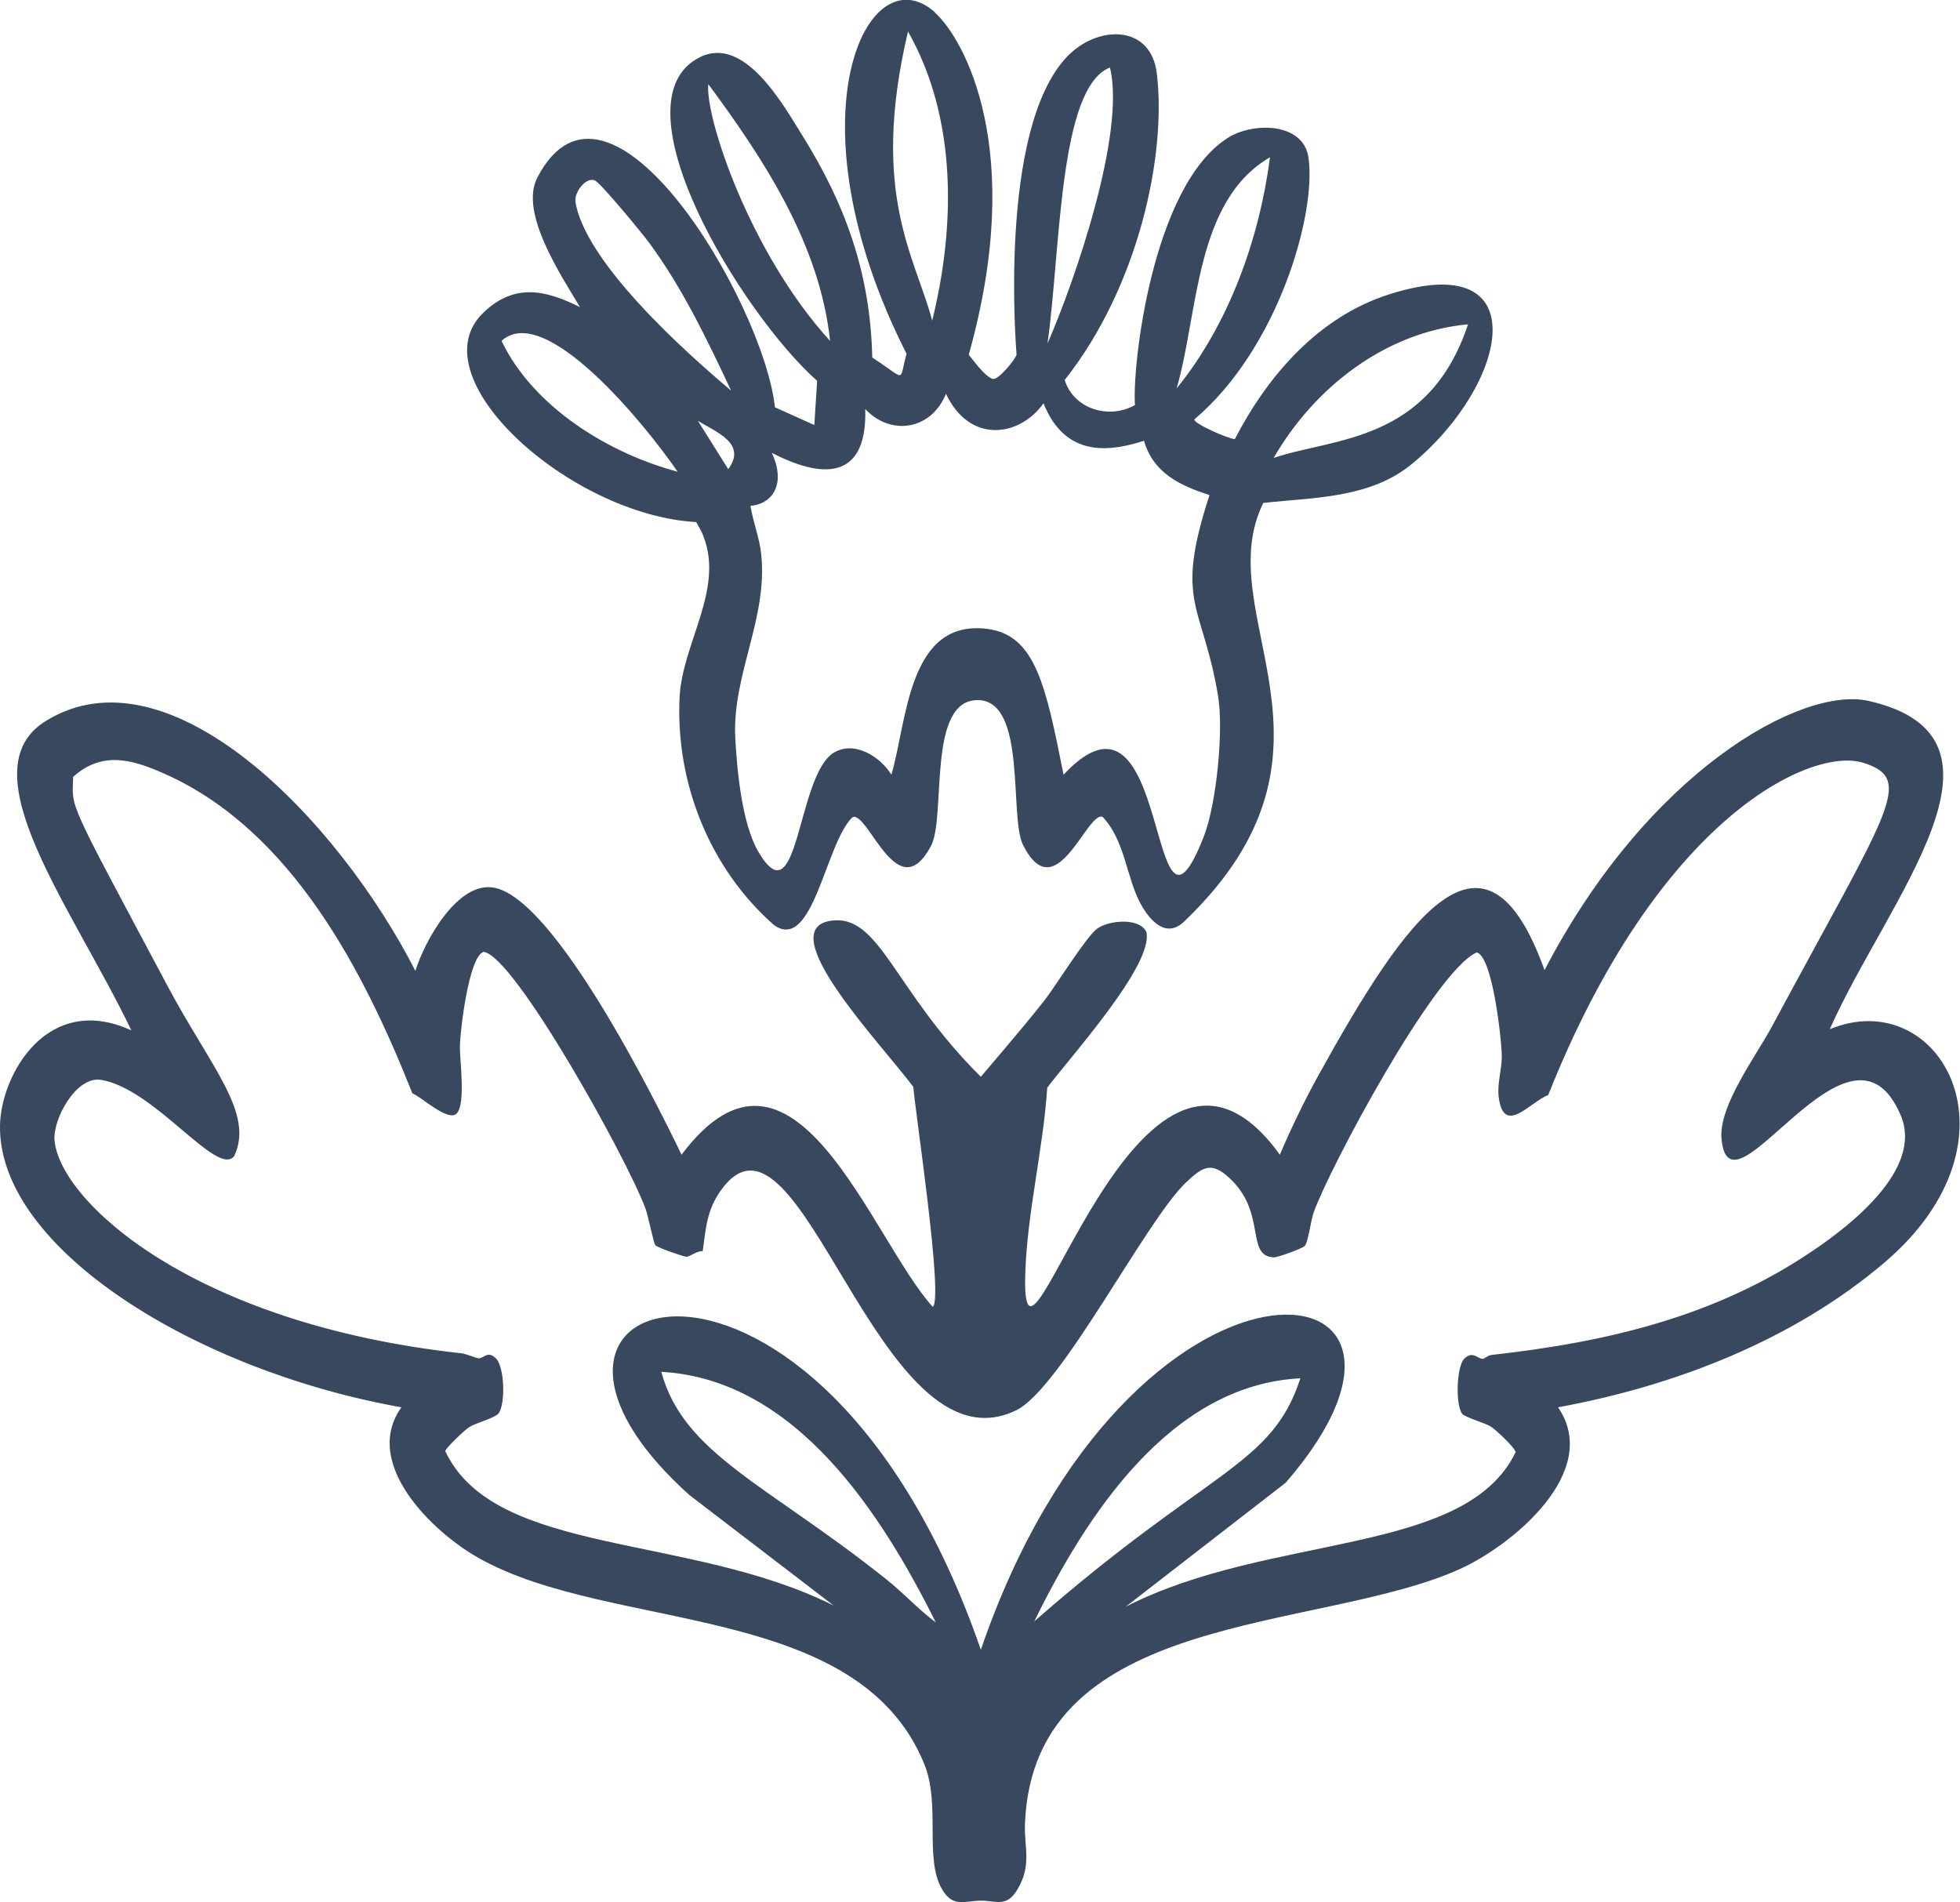
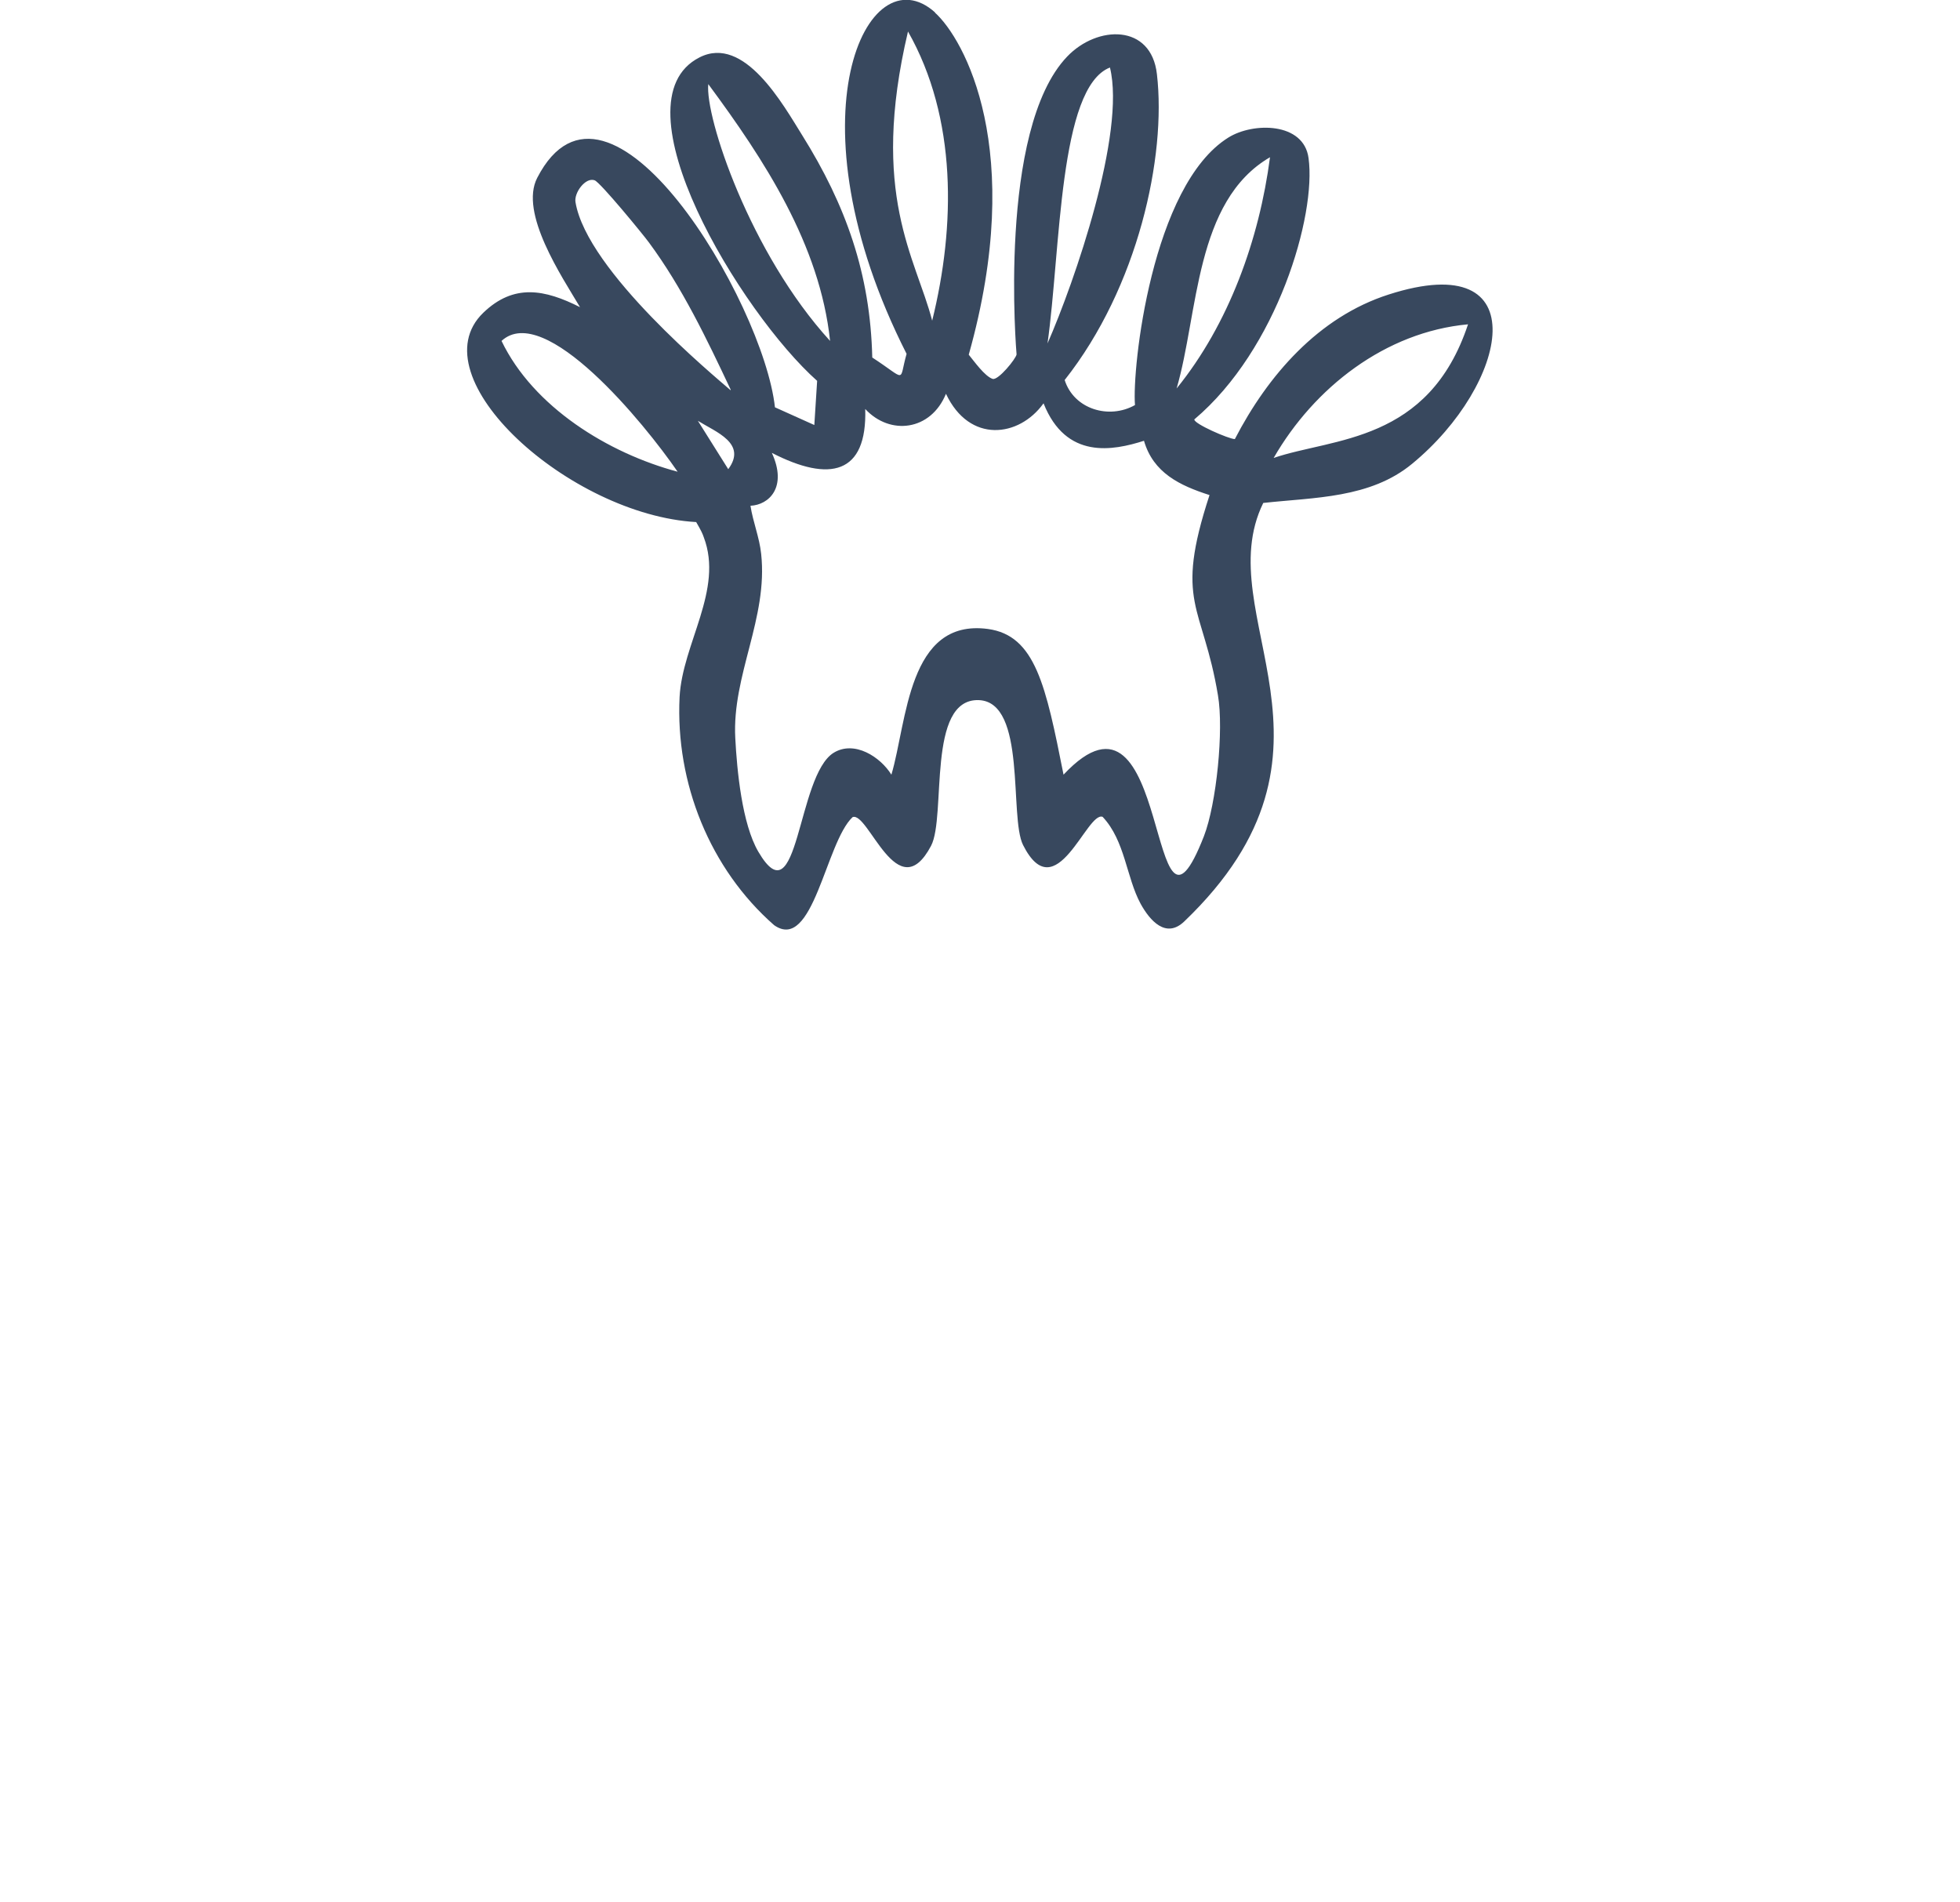
<svg xmlns="http://www.w3.org/2000/svg" id="Layer_2" data-name="Layer 2" viewBox="0 0 69.68 67.63">
  <defs>
    <style>
      .cls-1 {
        fill: #38485e;
      }
    </style>
  </defs>
  <g id="Layer_1-2" data-name="Layer 1">
    <g>
-       <path class="cls-1" d="M14.77,34.51c.32-1.04,1.5-3.21,2.81-2.95,2.17.44,5.67,7.47,6.65,9.49,3.98-5.29,6.73,2.98,8.93,5.41.39-.28-.62-6.9-.69-7.82-1.16-1.55-5.07-5.62-2.91-5.91,1.73-.23,2.21,2.48,5.31,5.55.13-.16,1.38-1.6,2.25-2.7.41-.52,1.49-2.28,1.89-2.57s1.48-.4,1.74.11c.31,1.15-2.8,4.57-3.52,5.55-.14,2.16-.71,4.43-.78,6.59-.18,5.64,3.97-11.24,9.05-4.21.41-.96.86-1.89,1.36-2.8,3.14-5.68,5.93-9.67,8.05-3.76,3.67-7.06,9.14-10.12,11.53-9.57,5.73,1.31.66,7.05-1.39,11.67,3.9-1.62,7.08,3.92,1.95,8.29-3.24,2.76-7.45,4.39-11.61,5.15,1.57,2.29-1.64,4.92-3.51,5.76-5.05,2.26-15.12,1.42-15.44,9.02-.04.86.25,1.46-.25,2.33-.4.7-.78.42-1.34.43s-.97.25-1.35-.39c-.66-1.11-.04-3.02-.65-4.49-2.38-5.78-11.13-4.65-15.83-7.3-1.64-.92-4.17-3.36-2.75-5.36C6.94,48.73-.07,44.37,0,40.01c.03-1.78,1.67-4.75,4.67-3.38-2.12-4.41-5.88-9.25-3.04-11,4.37-2.7,10.37,3.47,13.14,8.89ZM24.98,44.48c-.18-.02-.47.2-.57.2s-1.05-.33-1.11-.41c-.07-.09-.25-1.02-.35-1.3-.68-1.83-4.69-9.03-5.76-9.13-.53.17-.83,2.83-.84,3.34s.22,2.08-.12,2.41c-.31.3-1.26-.61-1.57-.72-1.72-4.34-4.28-9.31-8.74-11.33-1.15-.52-2.26-.88-3.32.08-.03,1.18-.26.64,3.35,7.42,1.54,2.9,3.11,4.54,2.37,6.07-.62.73-2.82-2.41-4.73-2.72-.9-.14-1.73,1.43-1.65,2.17.22,2.17,4.94,6.51,14.46,7.55.18.02.55.18.61.18.21,0,.32-.29.62,0s.35,1.59.1,1.95c-.12.17-.8.34-1.04.49-.14.08-.85.75-.86.86,1.76,3.74,8.66,2.91,13.81,5.49l-5.13-3.93c-8.33-7.48,4.56-11.26,10.36,5.5,5.31-15.49,17.89-14.08,10.84-5.94l-5.69,4.41c5.14-2.63,12.06-1.78,13.86-5.49,0-.15-.73-.83-.89-.92-.19-.12-.92-.33-1.01-.45-.24-.33-.2-1.66.07-1.95.3-.31.48,0,.67,0,.04,0,.18-.13.3-.14,4.12-.46,7.98-1.36,11.45-3.72,1.36-.92,3.89-2.9,3.11-4.78-1.8-4.31-6.11,4.04-6.38.79-.09-1.16,1.23-2.92,1.79-3.96,4.17-7.76,5.1-8.79,3.26-9.38s-7.27,1.91-11.21,11.81c-.64.24-1.58,1.48-1.76.07-.06-.48.11-.96.11-1.44,0-.54-.32-3.56-.89-3.7-1.5.65-5.26,7.71-5.8,9.25-.1.28-.19,1.03-.31,1.18-.09.1-.99.42-1.11.41-.99-.05-.27-1.52-1.48-2.73-.7-.7-1.01-.53-1.65.08-1.43,1.37-4.44,7.33-6.03,8.09-4.91,2.37-7.67-11.81-10.5-7.81-.5.71-.52,1.32-.64,2.16ZM33.27,57.68c-1.92-3.85-4.98-8.65-9.76-8.91.79,2.92,3.76,4,7.98,7.36.62.49,1.15,1.08,1.78,1.55ZM46.23,49c-4.63.23-7.62,4.89-9.46,8.64,6.21-5.44,8.44-5.5,9.46-8.64Z" />
      <path class="cls-1" d="M33.24.45c1.03.93,3.25,4.87,1.2,12.16.19.23.57.77.85.86.2.06.83-.72.85-.87,0,0-.69-7.99,1.8-10.59,1.07-1.12,2.99-1.17,3.19.63.34,2.92-.67,7.57-3.28,10.87.33,1.04,1.58,1.41,2.5.89-.11-1.29.59-7.81,3.32-9.51.88-.55,2.68-.55,2.85.73.28,2.04-1.11,6.8-4.06,9.29-.03.15,1.23.7,1.44.7,1.17-2.26,2.97-4.34,5.47-5.14,5.32-1.71,4.25,3.21.83,6.02-1.49,1.23-3.47,1.19-5.29,1.39-1.97,4.02,3.58,8.76-2.81,14.88-.65.62-1.22-.03-1.55-.63-.51-.94-.55-2.24-1.35-3.09-.56-.22-1.66,3.32-2.83,1-.5-1,.14-5.08-1.57-5.15-1.87-.07-1.15,4.13-1.7,5.18-1.19,2.25-2.23-1.24-2.79-1.02-.96.9-1.4,4.82-2.79,3.84-2.28-2-3.51-5.05-3.36-8.11.1-1.9,1.57-3.81.86-5.68-.04-.12-.09-.23-.27-.54-4.49-.25-9.94-5.15-7.57-7.44,1.09-1.05,2.19-.83,3.44-.2-.64-1.08-2.17-3.35-1.52-4.6,2.52-4.88,8.04,4.41,8.45,8.16l1.4.63.1-1.57c-2.71-2.41-7.28-9.93-4.18-11.5,1.59-.81,2.97,1.68,3.65,2.77,1.55,2.48,2.42,4.92,2.49,7.9,1.26.82.93.89,1.22-.13-4.27-8.42-1.39-14.29,1.01-12.14ZM33.14,11.4c.83-3.36.89-7.2-.86-10.28-1.37,5.8.28,8.04.86,10.28ZM39.46,2.4c-1.82.71-1.75,6.48-2.22,9.81.96-2.19,2.79-7.48,2.22-9.81ZM29.51,12.12c-.36-3.42-2.34-6.44-4.33-9.13-.12,1.17,1.48,6.01,4.33,9.13ZM45.15,5.59c-2.68,1.56-2.54,5.55-3.32,8.22,1.86-2.29,2.94-5.31,3.32-8.22ZM25.98,13.86c-.85-1.8-1.72-3.63-2.91-5.24-.22-.3-1.73-2.14-1.93-2.21-.32-.12-.74.44-.68.78.41,2.45,4.96,6.2,5.51,6.68ZM52.19,11.53c-2.94.27-5.47,2.25-6.91,4.75,2.11-.72,5.51-.53,6.91-4.75ZM24.09,16.77c-1.18-1.72-4.73-6.06-6.26-4.65,1.13,2.35,3.79,3.99,6.26,4.65ZM37.09,14.35c-.86,1.19-2.62,1.43-3.46-.35-.54,1.32-1.99,1.49-2.87.54.07,2.32-1.26,2.62-3.32,1.56.56,1.22-.1,1.85-.76,1.88.09.58.32,1.13.38,1.71.25,2.29-1.04,4.31-.92,6.55.06,1.15.24,3.05.82,4.04,1.44,2.46,1.36-2.71,2.68-3.52.74-.45,1.66.15,2.05.78.56-1.88.58-5.56,3.43-5.18,1.69.23,2.06,2.01,2.69,5.18,3.87-4.13,2.96,7.38,4.99,2.19.45-1.16.71-3.79.5-5.01-.54-3.25-1.57-3.25-.3-7.12-1.06-.34-2-.79-2.33-1.93-1.1.35-2.77.68-3.57-1.33ZM25.89,16.68c.68-.92-.44-1.32-1.08-1.72l1.08,1.72Z" />
    </g>
  </g>
</svg>